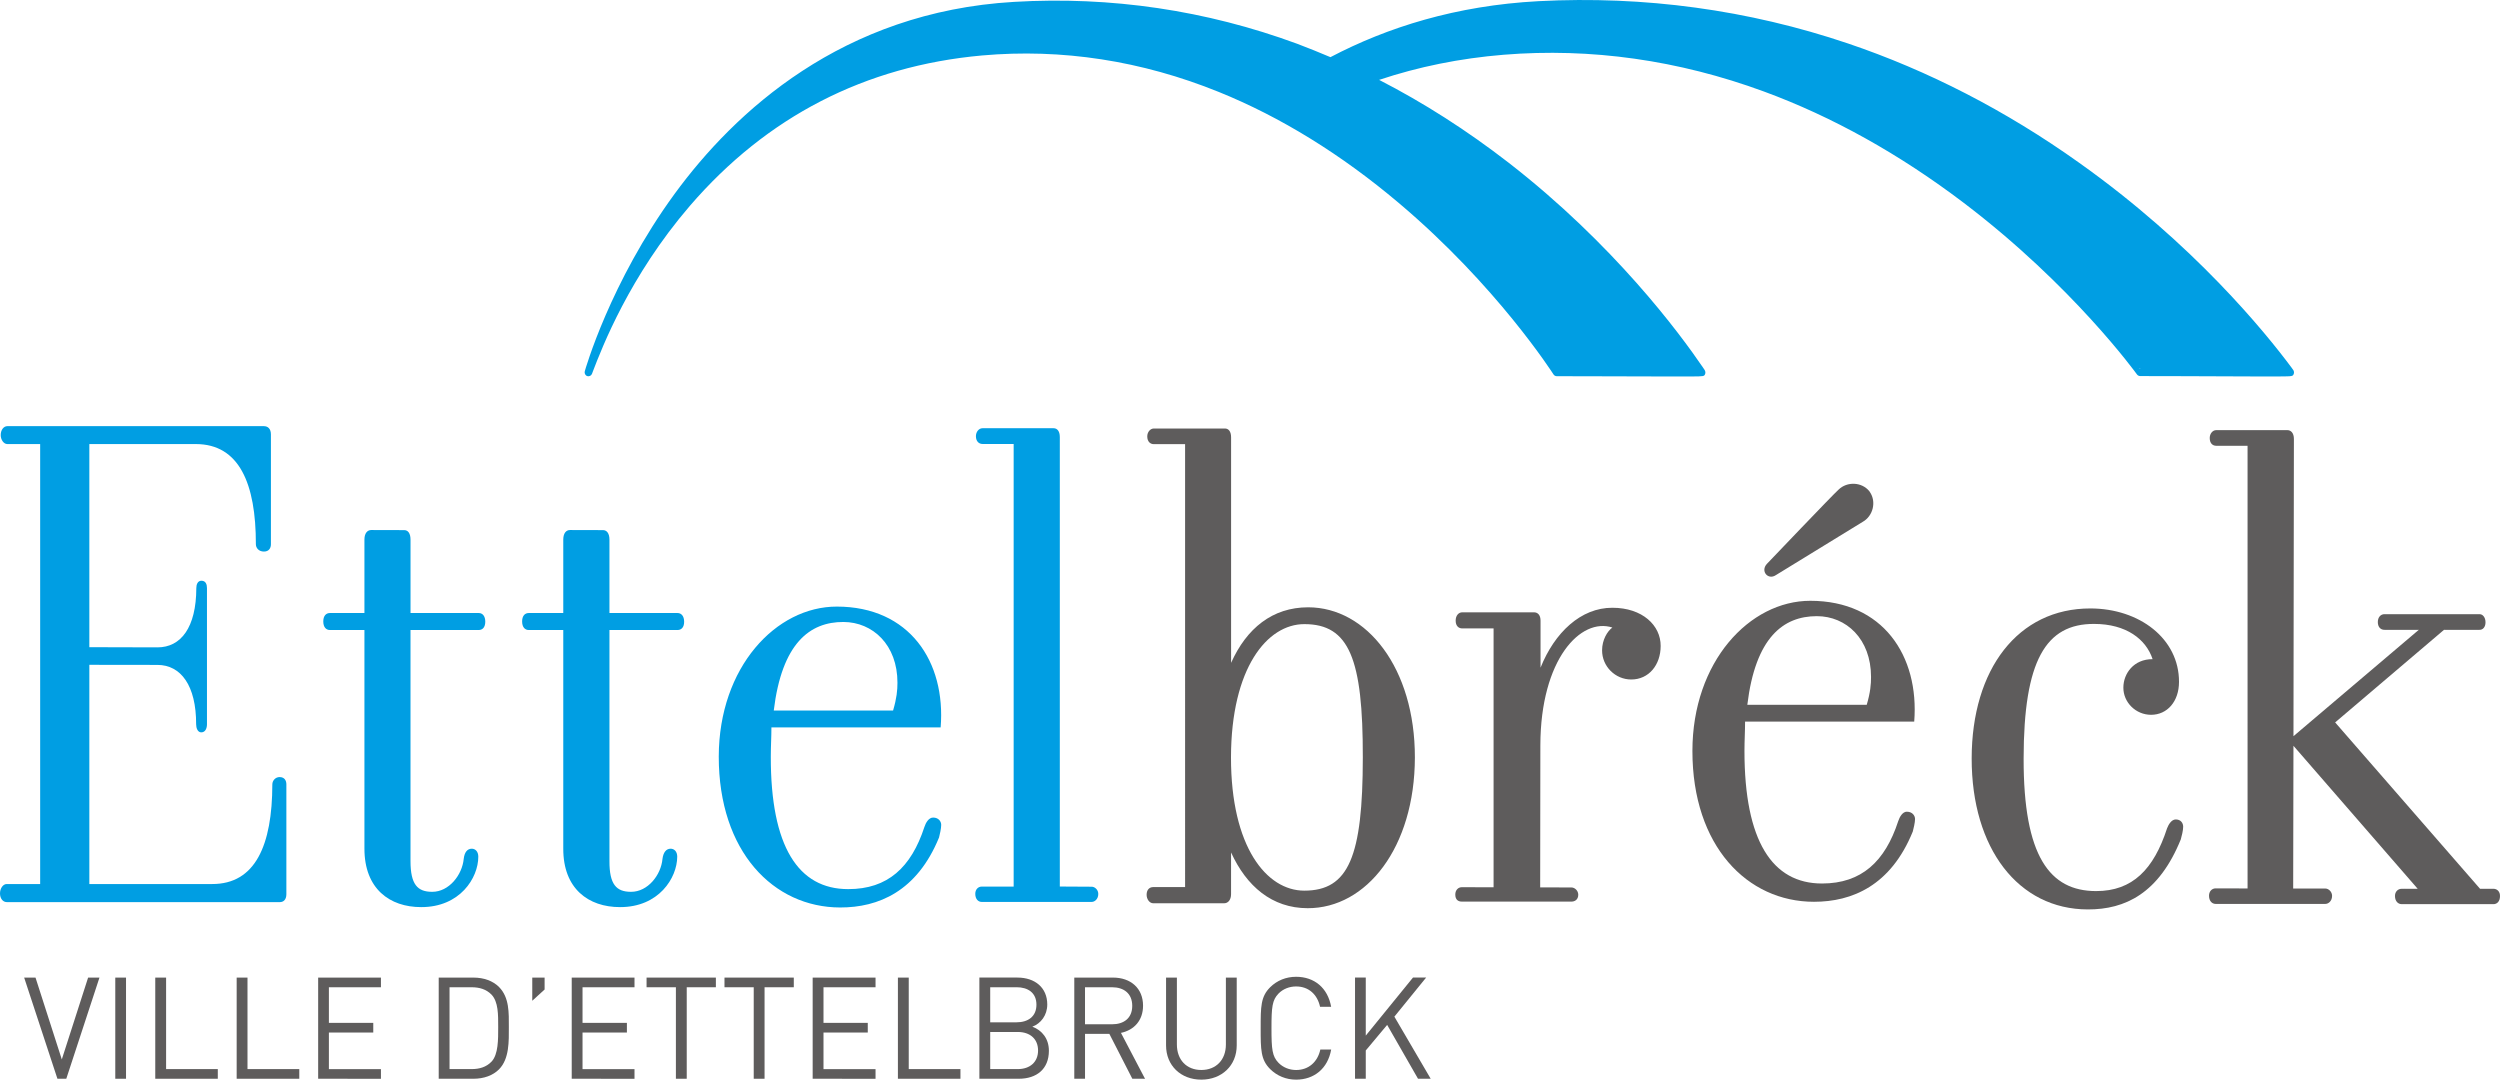
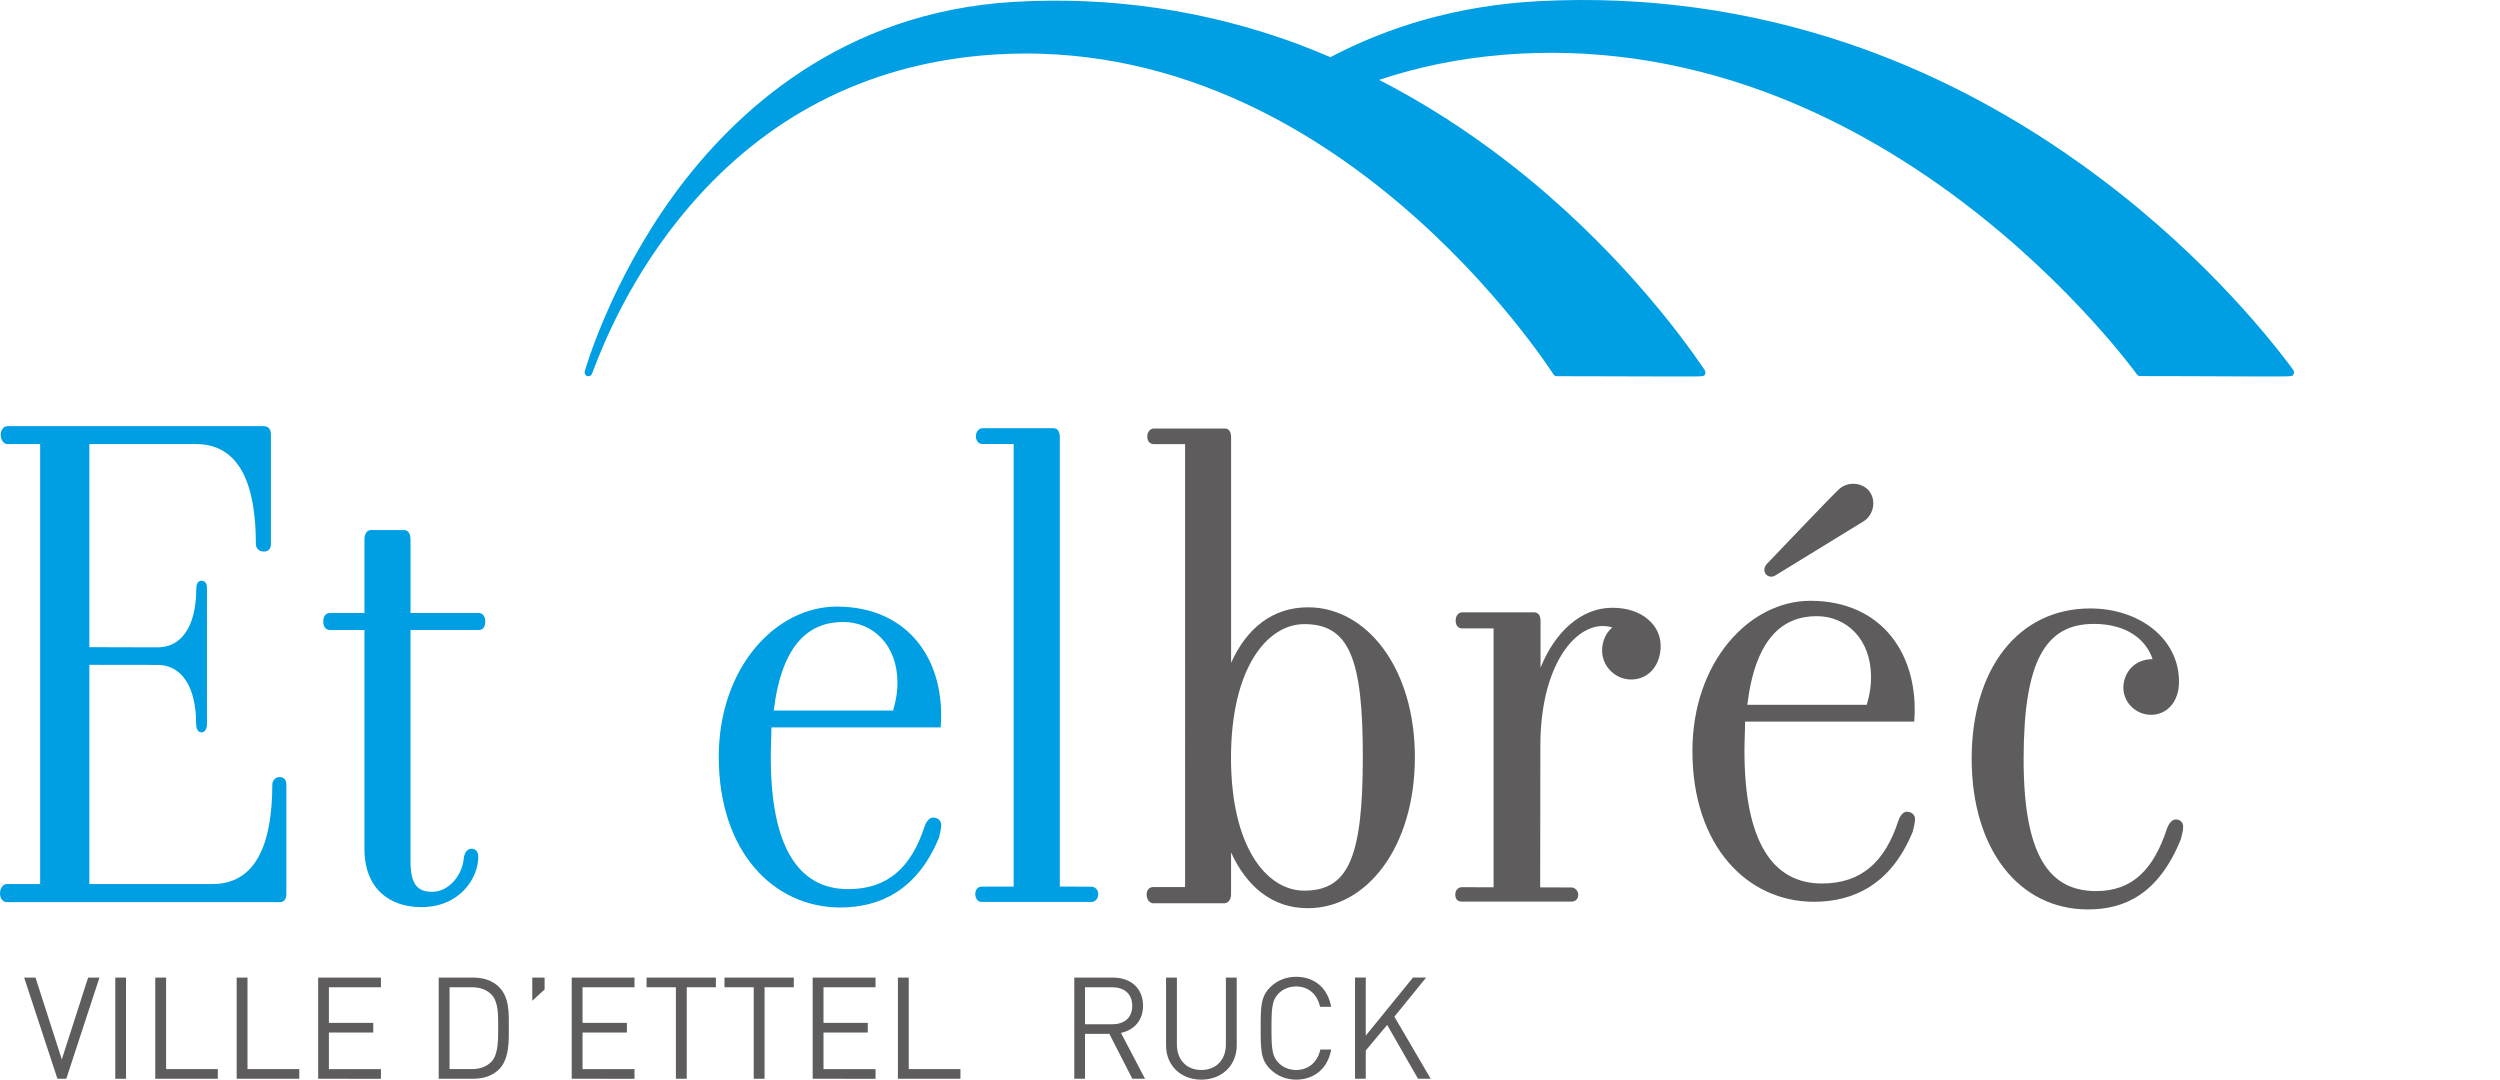
<svg xmlns="http://www.w3.org/2000/svg" viewBox="0 0 109.184 47.152">
  <style type="text/css">
      .c1 {
         fill: #009ee3;
      }

      .c2 {
         fill: #5e5c5c;
      }
   </style>
  <path class="c1" d="m 93.441,16.086 c 0.016,-0.004 0.031,0 0.051,0.004 -0.031,0 -0.062,0.004 -0.082,0.008 0.012,-0.004 0.019,-0.012 0.031,-0.012 m 6.703,0.059 -0.07,-0.098 c -1.121,-1.508 -4.266,-5.391 -9.285,-8.949 -3.18,-2.266 -6.578,-4.016 -10.09,-5.203 -4.34,-1.465 -8.883,-2.086 -13.508,-1.844 -3.598,0.191 -6.602,1.141 -9.086,2.445 -0.48,-0.203 -0.969,-0.402 -1.457,-0.586 C 52.68,0.449 48.52,-0.168 44.285,0.082 36.781,0.52 32.082,4.887 29.461,8.469 26.629,12.348 25.551,16.176 25.539,16.215 c -0.023,0.086 0.02,0.18 0.109,0.211 0.082,0.027 0.176,-0.019 0.207,-0.102 l 0.039,-0.105 c 0.395,-1.027 1.594,-4.156 4.234,-7.227 3.359,-3.898 7.648,-6.109 12.762,-6.57 3.484,-0.309 6.965,0.227 10.34,1.594 2.703,1.094 5.352,2.73 7.859,4.848 4.289,3.617 6.734,7.453 6.758,7.488 0.031,0.051 0.094,0.082 0.152,0.078 0.059,0 0.863,0.004 1.793,0.004 l 2.957,0.008 h 1.121 c 0.559,-0.004 0.559,-0.004 0.602,-0.117 0.019,-0.055 0.004,-0.125 -0.031,-0.176 l -0.066,-0.098 c -1.023,-1.504 -3.902,-5.387 -8.488,-8.945 -1.816,-1.406 -3.707,-2.617 -5.656,-3.617 1.707,-0.57 3.52,-0.941 5.441,-1.098 3.812,-0.309 7.633,0.234 11.363,1.605 2.988,1.098 5.922,2.734 8.723,4.859 4.777,3.625 7.543,7.461 7.57,7.496 0.035,0.051 0.094,0.074 0.148,0.074 0.059,0 0.902,0 1.875,0.004 l 3.059,0.012 h 1.152 c 0.574,-0.004 0.574,-0.004 0.617,-0.121 0.019,-0.055 0.004,-0.129 -0.035,-0.176" />
  <g>
    <path class="c1" d="m 11.832,23.773 c 0,0.156 -0.082,0.316 -0.305,0.316 -0.227,0 -0.352,-0.16 -0.352,-0.32 0.004,-2.652 -0.73,-4.371 -2.617,-4.375 h -4.656 v 8.871 l 2.977,0.008 c 1.02,0 1.691,-0.863 1.695,-2.59 0,-0.16 0.062,-0.32 0.223,-0.32 0.191,0 0.242,0.164 0.242,0.32 0,0.289 0.004,0.859 0,2.977 -0.004,2.078 0.004,2.684 0,2.973 0,0.156 -0.059,0.352 -0.25,0.352 -0.16,0 -0.223,-0.195 -0.223,-0.352 C 8.57,29.938 7.898,29.039 6.875,29.039 l -2.973,-0.004 v 9.574 h 5.363 c 1.887,0.004 2.625,-1.695 2.629,-4.352 0,-0.16 0.129,-0.32 0.32,-0.32 0.223,0.004 0.293,0.164 0.293,0.32 v 4.797 c 0,0.258 -0.148,0.344 -0.277,0.344 H 0.293 C 0.129,39.398 0,39.242 0,39.019 c 0,-0.215 0.129,-0.41 0.293,-0.41 0.016,0 0.09,0 1.461,0 V 19.394 c -1.371,-0.004 -1.117,0 -1.434,0 -0.164,0 -0.289,-0.199 -0.289,-0.391 0,-0.227 0.129,-0.391 0.289,-0.391 h 11.207 c 0.16,0 0.305,0.102 0.305,0.359 z m 0,0" />
    <path class="c1" d="m 17.652,23.152 c 0.16,0 0.277,0.129 0.277,0.418 v 3.203 c 1.375,0 2.754,0 2.98,0 0.16,0 0.285,0.125 0.285,0.383 -0.004,0.254 -0.129,0.359 -0.289,0.359 -0.289,0 -1.441,0 -2.977,0 v 10.09 c 0,1.023 0.305,1.344 0.945,1.344 0.734,0.004 1.312,-0.734 1.379,-1.438 0.031,-0.285 0.156,-0.445 0.352,-0.445 0.156,0 0.285,0.125 0.285,0.348 0,0.93 -0.801,2.207 -2.496,2.203 -1.375,0 -2.48,-0.801 -2.477,-2.559 V 27.515 c -1.57,0 -1.223,0 -1.508,0 -0.16,0 -0.289,-0.117 -0.289,-0.375 0,-0.254 0.129,-0.367 0.289,-0.367 0.961,0 0.965,0 1.508,0 v -3.207 c 0,-0.289 0.137,-0.418 0.297,-0.418 z m 0,0" />
-     <path class="c1" d="m 26.336,23.152 c 0.156,0 0.281,0.129 0.281,0.418 v 3.203 c 1.371,0 2.75,0 2.973,0 0.16,0 0.289,0.125 0.289,0.383 0,0.254 -0.133,0.359 -0.289,0.359 -0.289,0 -1.445,0 -2.973,0 v 10.09 c -0.004,1.023 0.301,1.344 0.941,1.344 0.734,0.004 1.312,-0.734 1.375,-1.438 0.035,-0.285 0.164,-0.445 0.355,-0.445 0.16,0 0.289,0.125 0.289,0.348 -0.004,0.93 -0.805,2.207 -2.5,2.203 -1.375,0 -2.484,-0.801 -2.477,-2.559 V 27.515 c -1.57,0 -1.227,0 -1.508,0 -0.16,0 -0.289,-0.117 -0.289,-0.375 0,-0.254 0.129,-0.367 0.289,-0.367 0.957,0 0.961,0 1.508,0 v -3.207 c 0,-0.289 0.133,-0.418 0.293,-0.418 z m 0,0" />
    <path class="c1" d="m 36.836,27.164 c -1.469,-0.004 -2.688,0.926 -3.043,3.867 h 5.211 c 0.16,-0.543 0.191,-0.891 0.191,-1.211 0.004,-1.66 -1.082,-2.652 -2.359,-2.656 m 4.176,9.41 c -0.965,2.363 -2.656,3.062 -4.32,3.059 -2.91,-0.004 -5.305,-2.438 -5.301,-6.594 0.008,-3.902 2.5,-6.551 5.16,-6.547 3.164,0.004 4.762,2.398 4.531,5.277 h -7.391 c 0,0.418 -0.027,0.828 -0.027,1.273 -0.008,3.934 1.199,5.789 3.379,5.789 1.727,0.004 2.754,-0.953 3.328,-2.711 0.062,-0.191 0.191,-0.414 0.383,-0.414 0.227,0 0.352,0.16 0.352,0.32 0,0.16 -0.062,0.418 -0.094,0.547" />
    <path class="c1" d="m 42.879,39.391 c -0.16,0 -0.285,-0.129 -0.285,-0.355 0,-0.191 0.125,-0.316 0.285,-0.316 0.32,0 0.016,0 1.391,0 V 19.39 c -0.961,-0.004 -1.168,0 -1.359,0 -0.16,0 -0.289,-0.117 -0.289,-0.34 0,-0.191 0.129,-0.348 0.289,-0.348 h 3.102 c 0.16,0 0.273,0.129 0.273,0.387 v 19.629 c 1.246,0.008 1.012,0.008 1.395,0.008 0.125,0 0.285,0.125 0.285,0.316 0,0.227 -0.16,0.348 -0.285,0.348 z m 0,0" />
    <path class="c2" d="m 56.969,27.258 c -1.625,-0.004 -3.199,1.914 -3.207,5.816 -0.004,3.93 1.562,5.82 3.195,5.824 1.949,0.004 2.559,-1.496 2.562,-5.816 0.008,-4.316 -0.598,-5.824 -2.551,-5.824 m -6.602,12.191 c -0.164,0 -0.289,-0.18 -0.289,-0.371 0,-0.227 0.129,-0.336 0.289,-0.336 0.191,0 0.43,0 1.391,0 V 19.398 c -0.961,-0.004 -1.168,0 -1.363,0 -0.16,0 -0.289,-0.113 -0.289,-0.34 0,-0.191 0.133,-0.344 0.289,-0.344 h 3.102 c 0.16,0 0.27,0.129 0.27,0.383 v 9.852 c 0.676,-1.504 1.801,-2.426 3.367,-2.426 2.559,0.004 4.664,2.656 4.66,6.559 -0.008,3.938 -2.117,6.586 -4.68,6.582 -1.566,0 -2.676,-0.965 -3.348,-2.434 v 1.82 c 0,0.258 -0.137,0.398 -0.297,0.398 z m 0,0" />
    <path class="c2" d="m 66.996,26.742 c 0.16,0 0.289,0.117 0.285,0.371 v 2.047 c 0.613,-1.535 1.762,-2.621 3.137,-2.617 1.313,0 2.113,0.77 2.109,1.668 0,0.828 -0.516,1.465 -1.285,1.465 -0.699,0 -1.277,-0.574 -1.273,-1.277 0,-0.449 0.227,-0.832 0.449,-0.992 -1.375,-0.449 -3.137,1.371 -3.145,5.145 l -0.008,6.203 c 1.219,0 1.02,0 1.371,0.004 0.129,0 0.293,0.129 0.293,0.32 -0.004,0.223 -0.164,0.297 -0.293,0.297 h -4.793 c -0.16,0 -0.285,-0.082 -0.285,-0.309 0,-0.191 0.125,-0.32 0.285,-0.32 0.32,0 0.008,0.004 1.387,0.004 V 27.445 c -0.93,-0.004 -1.176,0 -1.371,0 -0.16,0 -0.285,-0.113 -0.285,-0.34 0,-0.223 0.129,-0.363 0.289,-0.363 z m 0,0" />
    <g>
      <path class="c2" d="m 79.348,26.91 c 1.281,0 2.367,0.992 2.367,2.656 0,0.316 -0.027,0.668 -0.188,1.215 h -5.215 c 0.355,-2.941 1.57,-3.871 3.035,-3.871 m 3.938,8.539 c -0.195,0 -0.32,0.227 -0.383,0.414 -0.574,1.762 -1.602,2.723 -3.328,2.723 -2.176,0 -3.387,-1.859 -3.387,-5.789 0,-0.449 0.027,-0.867 0.027,-1.281 h 7.387 c 0.227,-2.875 -1.371,-5.277 -4.539,-5.277 -2.652,0 -5.148,2.66 -5.148,6.559 0,4.156 2.398,6.586 5.309,6.586 1.664,0 3.355,-0.703 4.316,-3.07 0.031,-0.125 0.098,-0.387 0.098,-0.543 0,-0.16 -0.129,-0.32 -0.352,-0.32" />
      <path class="c2" d="m 81.348,22.793 c 0.457,-0.254 0.609,-0.879 0.316,-1.305 l -0.023,-0.035 c -0.328,-0.406 -0.969,-0.434 -1.344,-0.07 -0.246,0.219 -3.129,3.242 -3.129,3.242 -0.297,0.32 0.051,0.723 0.391,0.492 0,0 3.508,-2.148 3.789,-2.324" />
    </g>
    <path class="c2" d="m 95.246,36.652 c -0.957,2.367 -2.434,3.07 -4.062,3.066 -3.035,-0.004 -5.078,-2.66 -5.074,-6.594 0.004,-3.902 2.023,-6.555 5.188,-6.551 2.141,0.004 3.871,1.32 3.867,3.207 0,0.859 -0.516,1.438 -1.219,1.438 -0.672,0 -1.215,-0.547 -1.211,-1.188 0,-0.609 0.449,-1.246 1.277,-1.242 -0.285,-0.867 -1.148,-1.539 -2.555,-1.539 -2.109,-0.008 -3.074,1.594 -3.078,5.875 -0.008,4.285 1.145,5.789 3.16,5.793 1.598,0.004 2.523,-0.953 3.105,-2.742 0.062,-0.16 0.191,-0.387 0.379,-0.387 0.223,0 0.324,0.16 0.324,0.32 0,0.16 -0.066,0.418 -0.102,0.543" />
-     <path class="c2" d="m 108.297,26.824 c 0.129,0 0.254,0.133 0.254,0.355 0,0.219 -0.125,0.328 -0.254,0.328 -0.383,0 -0.855,0.008 -1.559,0 l -4.754,4.043 6.328,7.266 h 0.586 c 0.164,0 0.293,0.129 0.285,0.324 0,0.223 -0.125,0.348 -0.285,0.348 h -4.012 c -0.16,-0.004 -0.289,-0.133 -0.289,-0.359 0,-0.191 0.133,-0.312 0.289,-0.312 0.324,0 -0.191,-0.004 0.703,0 l -5.426,-6.246 -0.012,6.234 c 1.25,0 1.023,0 1.406,0 0.133,0 0.293,0.133 0.293,0.32 0,0.227 -0.16,0.352 -0.293,0.352 h -4.793 c -0.164,0 -0.289,-0.137 -0.289,-0.359 0,-0.191 0.129,-0.32 0.289,-0.32 0.32,0 0.016,0 1.395,0.004 V 19.469 c -0.965,0 -1.176,0.004 -1.367,0 -0.16,0 -0.285,-0.109 -0.285,-0.34 0,-0.188 0.125,-0.344 0.285,-0.344 h 3.102 c 0.164,0 0.289,0.129 0.289,0.387 l -0.019,12.98 5.473,-4.645 c -0.922,0 -1.18,0.008 -1.5,0 -0.16,0 -0.289,-0.113 -0.289,-0.34 0,-0.219 0.133,-0.344 0.289,-0.344 z m 0,0" />
  </g>
  <g>
    <path class="c2" d="M 2.895,47.113 H 2.508 L 1.055,42.695 H 1.551 L 2.699,46.269 3.848,42.695 H 4.344 Z m 0,0" />
    <path class="c2" d="m 5.035,47.113 h 0.469 v -4.418 h -0.469 z m 0,0" />
    <path class="c2" d="m 6.781,47.113 v -4.418 h 0.473 v 3.996 h 2.258 v 0.422 z m 0,0" />
    <path class="c2" d="m 10.336,47.113 v -4.418 h 0.473 v 3.996 h 2.262 v 0.422 z m 0,0" />
    <path class="c2" d="m 13.895,47.113 v -4.418 h 2.742 v 0.422 h -2.273 v 1.555 h 1.938 v 0.422 h -1.938 v 1.598 h 2.273 v 0.422 z m 0,0" />
    <path class="c2" d="M 21.465,43.437 C 21.234,43.203 20.938,43.117 20.594,43.117 h -0.961 v 3.574 h 0.961 c 0.344,0 0.641,-0.086 0.871,-0.324 0.301,-0.316 0.293,-0.973 0.293,-1.512 0,-0.539 0.008,-1.102 -0.293,-1.418 m 0.328,3.266 c -0.266,0.266 -0.66,0.41 -1.117,0.41 h -1.516 v -4.418 h 1.516 c 0.457,0 0.852,0.145 1.117,0.41 0.457,0.461 0.43,1.133 0.43,1.75 0,0.613 0.027,1.387 -0.43,1.848" />
    <path class="c2" d="m 23.246,42.695 v 1.012 l 0.539,-0.492 v -0.52 z m 0,0" />
    <path class="c2" d="m 24.969,47.113 v -4.418 h 2.742 v 0.422 h -2.27 v 1.555 h 1.938 v 0.422 h -1.938 v 1.598 h 2.27 v 0.422 z m 0,0" />
    <path class="c2" d="m 29.992,43.117 v 3.996 h -0.473 v -3.996 h -1.281 v -0.422 h 3.027 v 0.422 z m 0,0" />
    <path class="c2" d="m 33.391,43.117 v 3.996 h -0.473 v -3.996 h -1.277 v -0.422 h 3.027 v 0.422 z m 0,0" />
    <path class="c2" d="m 35.492,47.113 v -4.418 h 2.746 v 0.422 h -2.273 v 1.555 h 1.934 v 0.422 h -1.934 v 1.598 h 2.273 v 0.422 z m 0,0" />
    <path class="c2" d="M 39.215,47.113 V 42.695 H 39.688 v 3.996 h 2.258 v 0.422 z m 0,0" />
-     <path class="c2" d="m 44.449,45.07 h -1.203 v 1.621 h 1.203 c 0.543,0 0.887,-0.316 0.887,-0.812 0,-0.5 -0.344,-0.809 -0.887,-0.809 m -0.051,-1.953 h -1.152 v 1.531 h 1.152 c 0.488,0 0.867,-0.242 0.867,-0.77 0,-0.527 -0.379,-0.762 -0.867,-0.762 m 0.094,3.996 h -1.719 v -4.418 h 1.66 c 0.77,0 1.305,0.441 1.305,1.176 0,0.469 -0.281,0.832 -0.652,0.969 0.422,0.156 0.723,0.523 0.723,1.051 0,0.801 -0.535,1.223 -1.316,1.223" />
    <path class="c2" d="m 48.57,43.117 h -1.184 v 1.617 h 1.184 c 0.512,0 0.879,-0.266 0.879,-0.805 0,-0.539 -0.367,-0.812 -0.879,-0.812 m 0.883,3.996 -1.004,-1.961 h -1.062 v 1.961 h -0.469 v -4.418 h 1.691 c 0.773,0 1.312,0.465 1.312,1.227 0,0.645 -0.391,1.066 -0.965,1.188 l 1.051,2.004 z m 0,0" />
    <path class="c2" d="m 52.465,47.152 c -0.895,0 -1.539,-0.617 -1.539,-1.496 v -2.961 h 0.473 v 2.922 c 0,0.668 0.422,1.113 1.066,1.113 0.648,0 1.074,-0.445 1.074,-1.113 v -2.922 h 0.473 v 2.961 c 0,0.879 -0.652,1.496 -1.547,1.496" />
    <path class="c2" d="m 56.605,47.152 c -0.438,0 -0.832,-0.164 -1.133,-0.461 -0.414,-0.414 -0.414,-0.852 -0.414,-1.785 0,-0.938 0,-1.375 0.414,-1.789 0.301,-0.297 0.695,-0.457 1.133,-0.457 0.793,0 1.383,0.48 1.531,1.312 H 57.652 C 57.535,43.433 57.156,43.082 56.605,43.082 c -0.293,0 -0.57,0.109 -0.766,0.309 -0.277,0.285 -0.309,0.586 -0.309,1.516 0,0.922 0.031,1.227 0.309,1.512 0.195,0.199 0.473,0.312 0.766,0.312 0.551,0 0.941,-0.355 1.059,-0.895 h 0.473 c -0.145,0.832 -0.746,1.316 -1.531,1.316" />
    <path class="c2" d="m 61.93,47.113 -1.348,-2.352 -0.934,1.117 v 1.234 h -0.469 v -4.418 h 0.469 v 2.535 l 2.062,-2.535 h 0.574 l -1.387,1.707 1.586,2.711 z m 0,0" />
  </g>
</svg>